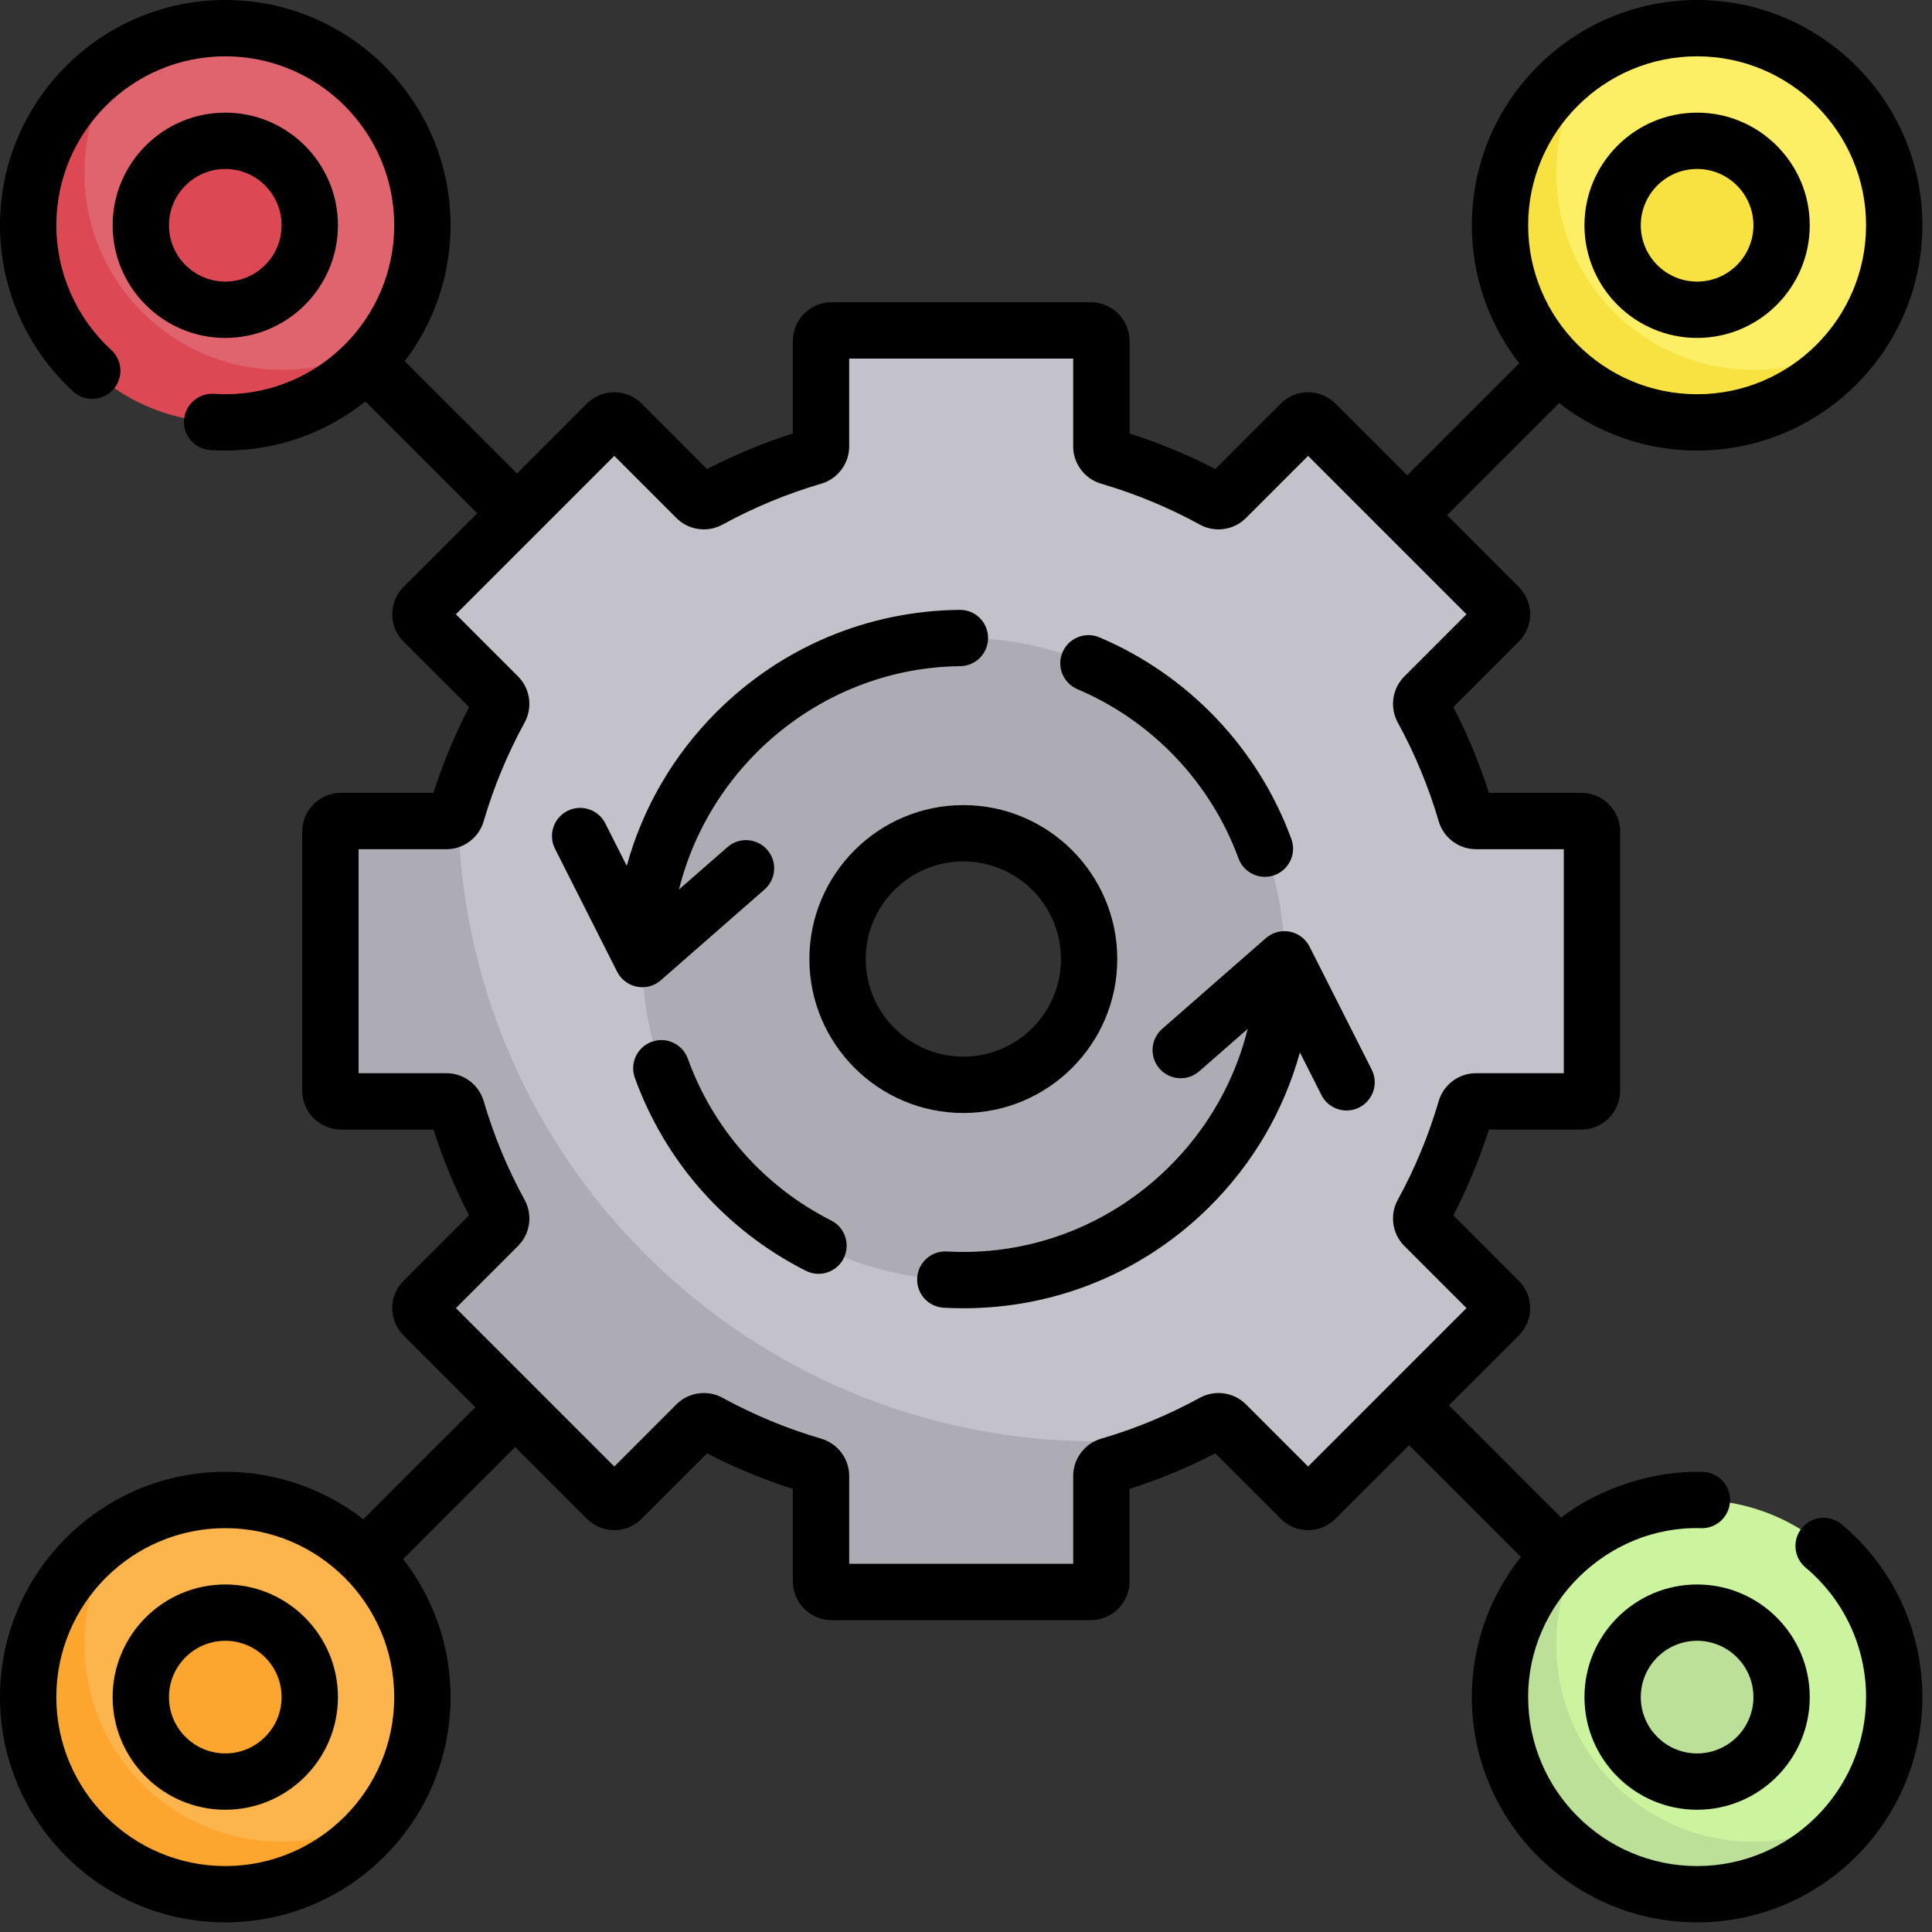
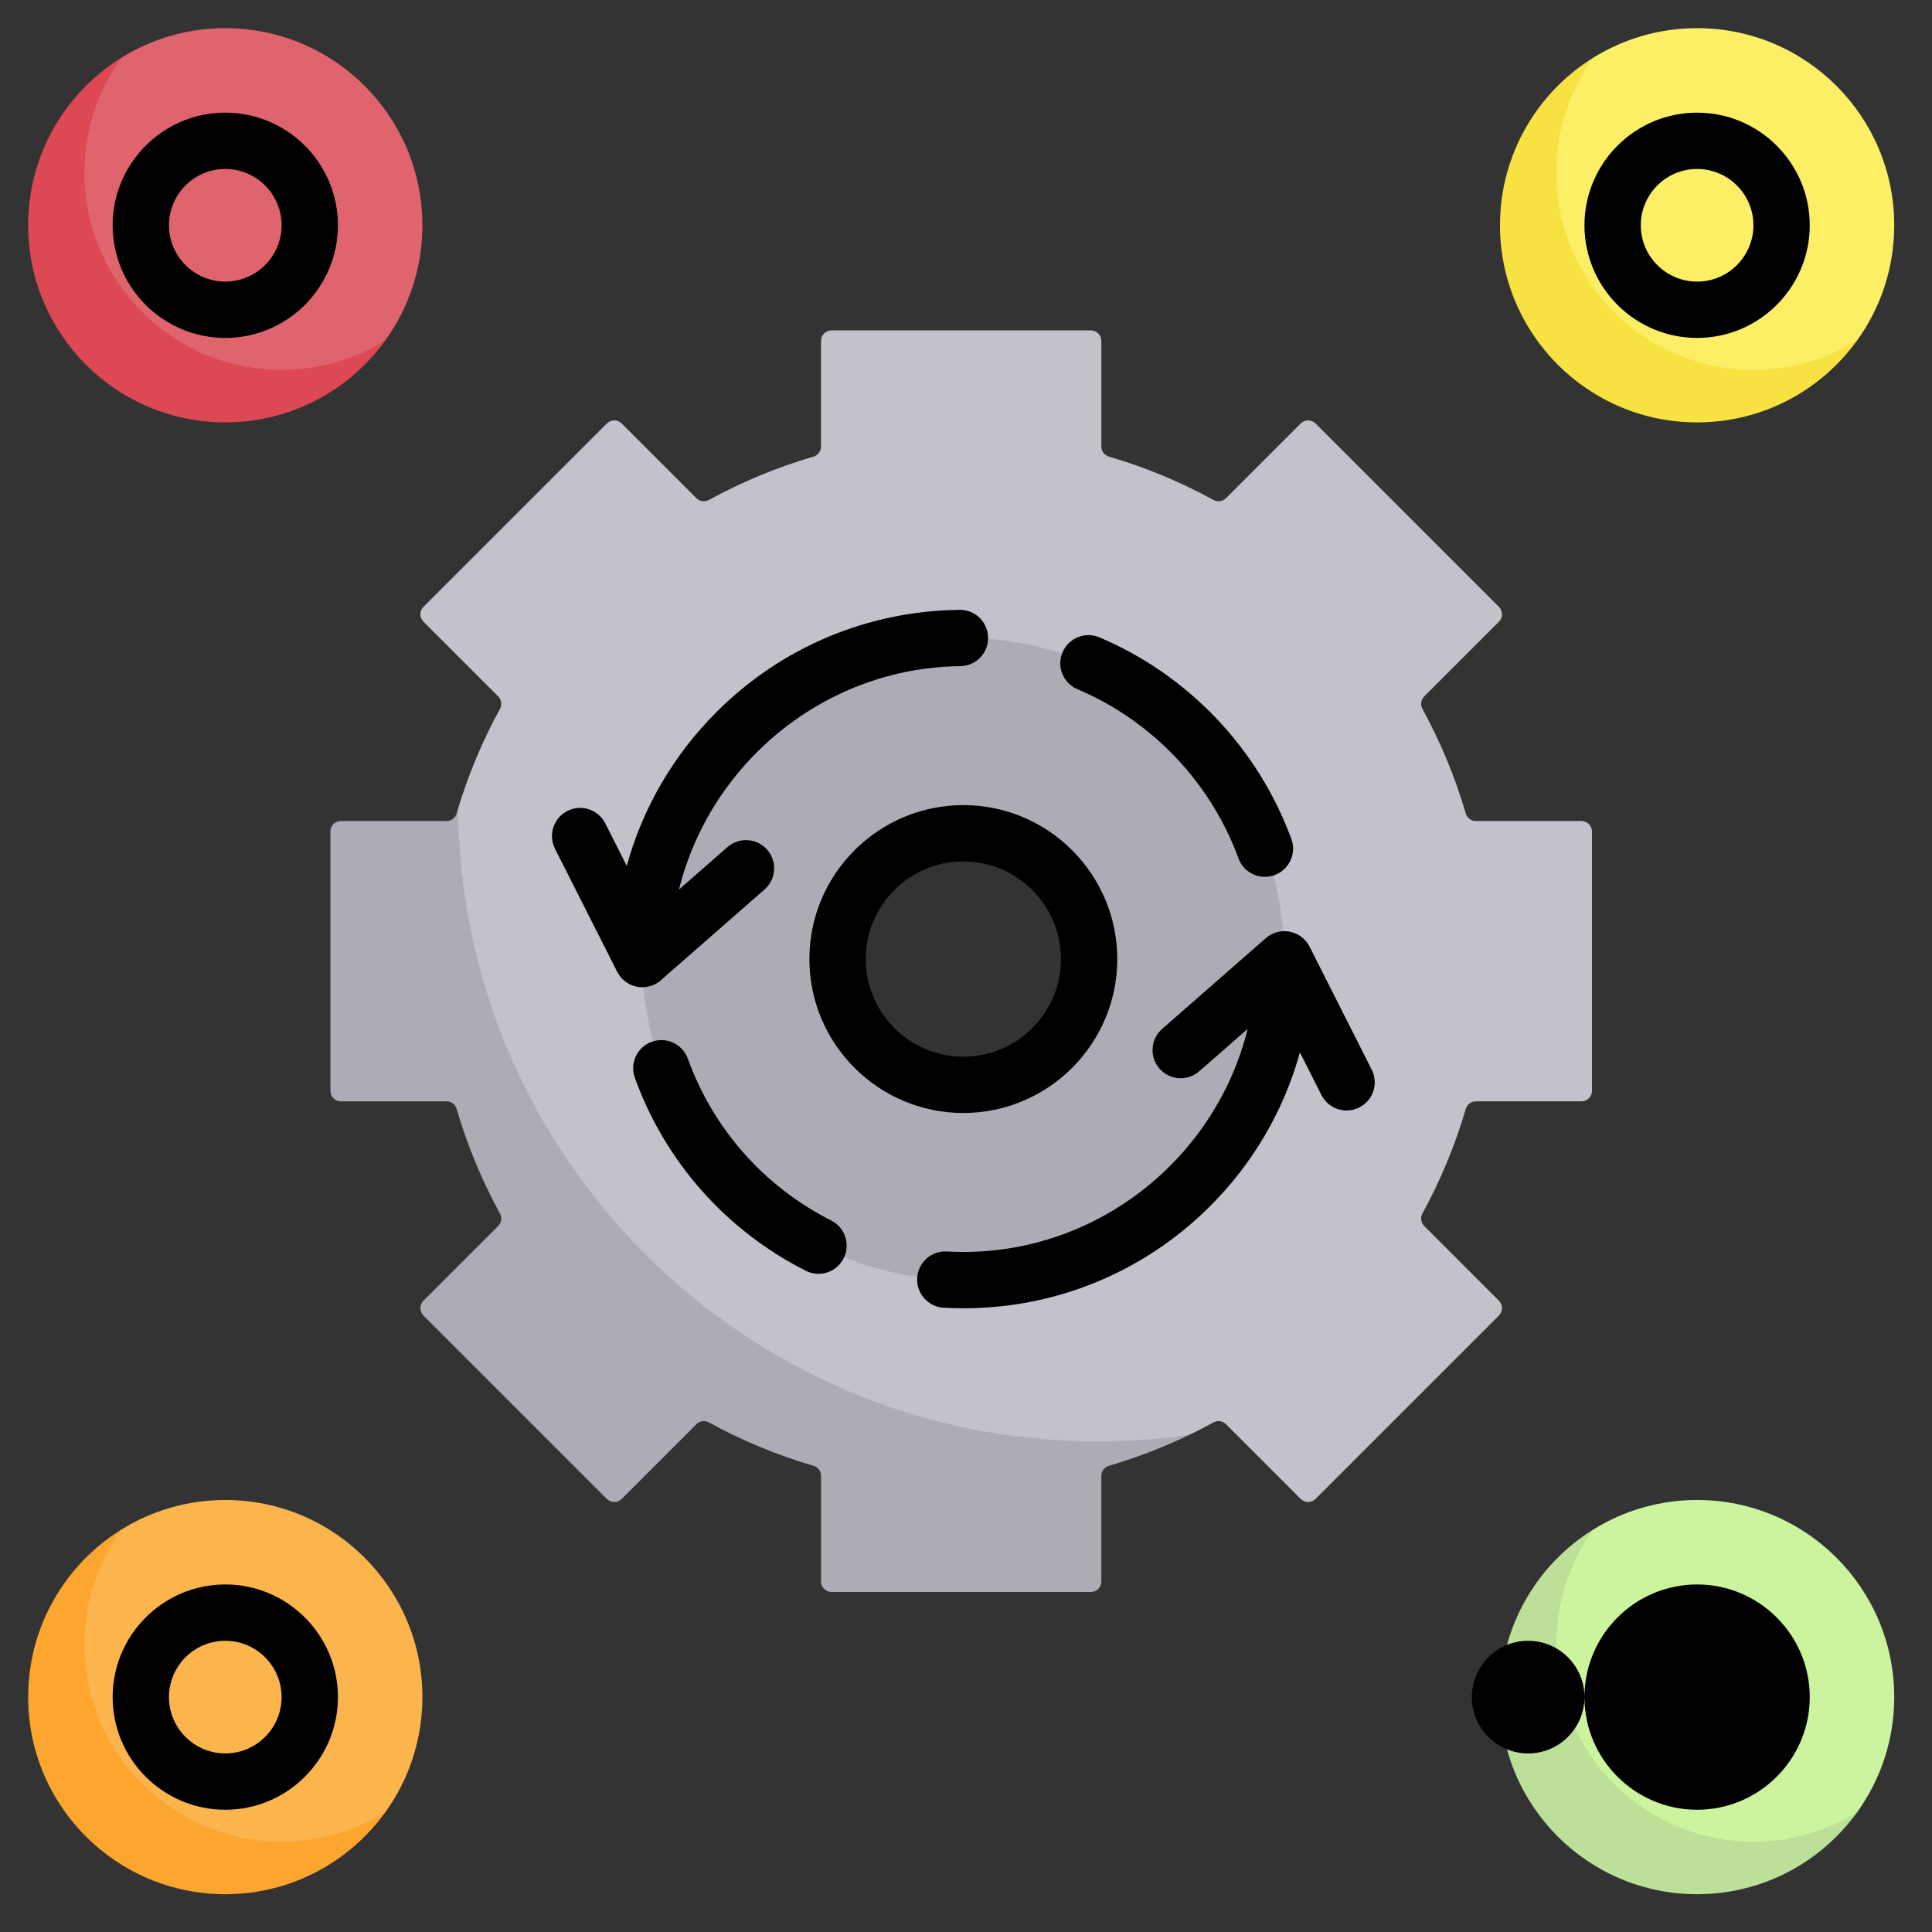
<svg xmlns="http://www.w3.org/2000/svg" width="100%" height="100%" viewBox="0 0 134 134" version="1.1" xml:space="preserve" style="fill-rule:evenodd;clip-rule:evenodd;stroke-linejoin:round;stroke-miterlimit:2;">
  <rect x="0" y="0" width="134" height="134" fill="#333333" stroke="none" />
  <path d="M109.688,56.945l-7.326,0c-0.325,0 -0.609,-0.216 -0.7,-0.528c-0.743,-2.542 -1.756,-4.967 -3.003,-7.245c-0.156,-0.287 -0.109,-0.638 0.12,-0.87l5.182,-5.182c0.287,-0.284 0.287,-0.745 -0,-1.032l-12.716,-12.716c-0.287,-0.286 -0.748,-0.286 -1.031,0l-5.183,5.183c-0.231,0.229 -0.583,0.276 -0.869,0.119c-2.279,-1.247 -4.704,-2.26 -7.245,-3.002c-0.313,-0.091 -0.529,-0.375 -0.529,-0.701l-0,-7.325c-0,-0.404 -0.326,-0.729 -0.729,-0.729l-17.984,-0c-0.404,-0 -0.73,0.325 -0.73,0.729l0,7.325c0,0.326 -0.216,0.61 -0.528,0.701c-2.542,0.742 -4.967,1.755 -7.245,3.002c-0.287,0.157 -0.638,0.11 -0.87,-0.119l-5.182,-5.183c-0.284,-0.286 -0.745,-0.286 -1.031,0l-12.717,12.716c-0.286,0.287 -0.286,0.748 0,1.032l5.183,5.182c0.229,0.232 0.276,0.583 0.119,0.87c-1.192,2.18 -2.171,4.489 -2.903,6.911c-0.034,0.109 0.005,0.347 -0.029,0.459c-0.091,0.312 -0.375,0.528 -0.7,0.528l-6.782,0.342c-0.403,-0 -0.729,0.325 -0.729,0.728l0.112,16.777c0,0.403 0.326,0.729 0.729,0.729l6.938,0.023c0.325,0 0.609,0.216 0.7,0.529c0.743,2.542 2.162,5.677 3.409,7.956c0.157,0.286 0.11,0.638 -0.12,0.869l-5.14,5.201c-0.287,0.284 -0.287,0.745 -0,1.031l11.945,11.344c0.287,0.286 0.748,0.286 1.031,0l4.821,-4.476c0.231,-0.23 0.583,-0.277 0.869,-0.12c2.279,1.247 5.878,2.377 8.42,3.12c0.312,0.091 0.528,0.375 0.528,0.7l-0.198,7.07c0,0.404 0.326,0.73 0.73,0.73l16.557,-0.154c0.404,-0 0.729,-0.326 0.729,-0.729l0.19,-6.784c0,-0.326 0.216,-0.61 0.529,-0.701c1.664,-0.484 3.807,-0.776 5.362,-1.484c0.253,-0.115 0.828,-0.258 0.828,-0.258c0.563,-0.271 1.117,-0.555 1.662,-0.854c0.286,-0.157 0.638,-0.109 0.869,0.12l5.183,5.182c0.284,0.286 0.744,0.286 1.031,-0l12.716,-12.716c0.287,-0.287 0.287,-0.748 -0,-1.031l-5.182,-5.183c-0.229,-0.231 -0.277,-0.583 -0.12,-0.87c1.247,-2.278 2.26,-4.703 3.003,-7.244c0.091,-0.313 0.375,-0.529 0.7,-0.529l7.325,-0c0.404,-0 0.73,-0.326 0.73,-0.729l-0,-17.984c-0,-0.404 -0.326,-0.73 -0.73,-0.73Zm-42.872,20.578c-6.078,0 -11.005,-4.927 -11.005,-11.005c-0,-6.078 4.927,-11.005 11.005,-11.005c6.078,-0 11.005,4.927 11.005,11.005c0,6.078 -4.927,11.005 -11.005,11.005Z" style="fill:#c3c1c9;fill-rule:nonzero;" />
  <path d="M82.5,99.513c-1.784,0.862 -3.651,1.584 -5.583,2.149c-0.313,0.091 -0.529,0.375 -0.529,0.7l-0,7.325c-0,0.404 -0.326,0.73 -0.729,0.73l-17.984,-0c-0.404,-0 -0.73,-0.326 -0.73,-0.73l0,-7.325c0,-0.325 -0.216,-0.609 -0.528,-0.7c-2.542,-0.742 -4.967,-1.756 -7.245,-3.003c-0.287,-0.156 -0.638,-0.109 -0.87,0.12l-5.182,5.182c-0.284,0.287 -0.745,0.287 -1.032,0l-12.716,-12.716c-0.286,-0.287 -0.286,-0.748 0,-1.031l5.183,-5.183c0.229,-0.231 0.276,-0.583 0.119,-0.869c-1.247,-2.279 -2.26,-4.704 -3.002,-7.245c-0.091,-0.313 -0.375,-0.529 -0.701,-0.529l-7.325,0c-0.404,0 -0.729,-0.326 -0.729,-0.729l-0,-17.984c-0,-0.404 0.325,-0.73 0.729,-0.73l7.325,0c0.326,0 0.61,-0.216 0.701,-0.528c0.031,-0.112 0.063,-0.225 0.099,-0.335c0.237,24.279 19.995,43.89 44.331,43.89c2.171,-0 4.309,-0.157 6.398,-0.459Z" style="fill:#adacb5;fill-rule:nonzero;" />
  <path d="M66.815,44.25c-12.297,0 -22.268,9.969 -22.268,22.268c-0,12.297 9.971,22.268 22.268,22.268c12.3,0 22.268,-9.971 22.268,-22.268c0,-12.299 -9.968,-22.268 -22.268,-22.268Zm0,30.992c-4.817,0 -8.724,-3.906 -8.724,-8.724c0,-4.818 3.907,-8.724 8.724,-8.724c4.818,0 8.724,3.906 8.724,8.724c0,4.818 -3.906,8.724 -8.724,8.724Z" style="fill:#adacb5;fill-rule:nonzero;" />
  <path d="M131.38,15.625c0,-7.551 -6.121,-13.672 -13.672,-13.672c-2.639,0 -5.103,0.748 -7.193,2.043c0,0 -0.715,0.59 -1.09,0.88c-3.23,2.501 -4.865,6.348 -4.865,10.749c0,7.551 5.597,12.888 13.148,12.888c4.073,-0 7.585,-1.114 10.09,-3.94c0.307,-0.345 1.011,-0.965 1.011,-0.965c1.618,-2.246 2.571,-5.003 2.571,-7.983Z" style="fill:#fcef66;fill-rule:nonzero;" />
  <path d="M128.809,23.608c-2.482,3.445 -6.53,5.689 -11.101,5.689c-7.549,-0 -13.671,-6.123 -13.671,-13.672c-0,-4.912 2.59,-9.22 6.478,-11.629c-1.62,2.245 -2.572,5.004 -2.572,7.983c-0,7.55 6.122,13.672 13.672,13.672c2.64,-0 5.105,-0.746 7.194,-2.043Z" style="fill:#f7e242;fill-rule:nonzero;" />
-   <path d="M117.708,21.484c3.237,0 5.859,-2.623 5.859,-5.859c0.001,-3.236 -2.622,-5.859 -5.859,-5.859c-3.236,-0 -5.859,2.623 -5.859,5.859c0,3.236 2.623,5.859 5.859,5.859Z" style="fill:#f7e242;fill-rule:nonzero;" />
  <path d="M29.297,15.625c-0,-7.551 -6.121,-13.672 -13.672,-13.672c-2.639,0 -5.104,0.748 -7.194,2.043c0,0 -0.715,0.59 -1.09,0.88c-3.229,2.501 -4.864,6.348 -4.864,10.749c-0,7.551 5.597,12.888 13.148,12.888c4.073,-0 7.585,-1.114 10.09,-3.94c0.306,-0.345 1.011,-0.965 1.011,-0.965c1.618,-2.246 2.571,-5.003 2.571,-7.983Z" style="fill:#df646e;fill-rule:nonzero;" />
  <path d="M26.726,23.608c-2.482,3.445 -6.531,5.689 -11.101,5.689c-7.549,-0 -13.672,-6.123 -13.672,-13.672c0,-4.912 2.591,-9.22 6.479,-11.629c-1.62,2.245 -2.573,5.004 -2.573,7.983c0,7.55 6.123,13.672 13.672,13.672c2.641,-0 5.106,-0.746 7.195,-2.043Z" style="fill:#dc4955;fill-rule:nonzero;" />
-   <path d="M15.625,21.484c3.236,0 5.859,-2.623 5.859,-5.859c0,-3.236 -2.623,-5.859 -5.859,-5.859c-3.236,-0 -5.859,2.623 -5.859,5.859c-0,3.236 2.623,5.859 5.859,5.859Z" style="fill:#dc4955;fill-rule:nonzero;" />
  <path d="M131.38,117.708c0,-7.55 -6.121,-13.671 -13.672,-13.671c-2.639,-0 -5.103,0.748 -7.193,2.043c0,-0 -0.715,0.589 -1.09,0.879c-3.23,2.501 -4.865,6.349 -4.865,10.75c0,7.551 5.597,12.887 13.148,12.887c4.073,0 7.585,-1.114 10.09,-3.939c0.307,-0.346 1.011,-0.966 1.011,-0.966c1.618,-2.246 2.571,-5.003 2.571,-7.983Z" style="fill:#ccf49f;fill-rule:nonzero;" />
  <path d="M128.809,125.691c-2.482,3.445 -6.53,5.689 -11.101,5.689c-7.549,0 -13.671,-6.122 -13.671,-13.672c-0,-4.911 2.59,-9.22 6.478,-11.628c-1.62,2.245 -2.572,5.003 -2.572,7.983c-0,7.549 6.122,13.671 13.672,13.671c2.64,0 5.105,-0.746 7.194,-2.043Z" style="fill:#bce097;fill-rule:nonzero;" />
  <path d="M117.708,123.568c3.237,-0.001 5.859,-2.623 5.859,-5.86c0.001,-3.236 -2.622,-5.859 -5.859,-5.859c-3.236,0 -5.859,2.623 -5.859,5.859c0,3.237 2.623,5.859 5.859,5.859Z" style="fill:#bce097;fill-rule:nonzero;" />
  <path d="M29.297,117.708c-0,-7.55 -6.121,-13.671 -13.672,-13.671c-2.639,-0 -5.104,0.748 -7.194,2.043c0,-0 -0.715,0.589 -1.09,0.879c-3.229,2.501 -4.864,6.348 -4.864,10.749c-0,7.551 5.597,12.888 13.148,12.888c4.073,0 7.585,-1.114 10.09,-3.939c0.306,-0.346 1.011,-0.966 1.011,-0.966c1.618,-2.246 2.571,-5.003 2.571,-7.983Z" style="fill:#fcb44d;fill-rule:nonzero;" />
  <path d="M26.726,125.691c-2.482,3.445 -6.531,5.689 -11.101,5.689c-7.549,0 -13.672,-6.122 -13.672,-13.672c0,-4.911 2.591,-9.22 6.479,-11.628c-1.62,2.245 -2.573,5.003 -2.573,7.983c0,7.549 6.123,13.671 13.672,13.671c2.641,0 5.106,-0.746 7.195,-2.043Z" style="fill:#fca62f;fill-rule:nonzero;" />
-   <path d="M15.625,123.568c3.236,-0.001 5.859,-2.623 5.859,-5.86c0,-3.236 -2.623,-5.859 -5.859,-5.859c-3.236,0 -5.859,2.623 -5.859,5.859c-0,3.237 2.623,5.859 5.859,5.859Z" style="fill:#fca62f;fill-rule:nonzero;" />
  <path d="M117.708,23.438c4.308,-0 7.813,-3.505 7.813,-7.813c-0,-4.308 -3.505,-7.812 -7.813,-7.812c-4.308,-0 -7.812,3.504 -7.812,7.812c-0,4.308 3.504,7.813 7.812,7.813Zm0,-11.719c2.154,-0 3.907,1.752 3.907,3.906c-0,2.154 -1.753,3.906 -3.907,3.906c-2.153,0 -3.906,-1.752 -3.906,-3.906c0,-2.154 1.753,-3.906 3.906,-3.906Z" style="fill-rule:nonzero;" />
  <path d="M23.438,15.625c-0,-4.308 -3.505,-7.812 -7.813,-7.812c-4.308,-0 -7.812,3.504 -7.812,7.812c-0,4.308 3.504,7.813 7.812,7.813c4.308,-0 7.813,-3.505 7.813,-7.813Zm-11.719,0c-0,-2.154 1.752,-3.906 3.906,-3.906c2.154,-0 3.906,1.752 3.906,3.906c0,2.154 -1.752,3.906 -3.906,3.906c-2.154,0 -3.906,-1.752 -3.906,-3.906Z" style="fill-rule:nonzero;" />
  <path d="M15.625,109.896c-4.308,-0 -7.812,3.504 -7.812,7.812c-0,4.308 3.504,7.813 7.812,7.813c4.308,-0 7.813,-3.505 7.813,-7.813c-0,-4.308 -3.505,-7.812 -7.813,-7.812Zm0,11.719c-2.154,-0 -3.906,-1.753 -3.906,-3.907c-0,-2.153 1.752,-3.906 3.906,-3.906c2.154,0 3.906,1.753 3.906,3.906c0,2.154 -1.752,3.907 -3.906,3.907Z" style="fill-rule:nonzero;" />
-   <path d="M109.896,117.708c-0,4.308 3.504,7.813 7.812,7.813c4.308,-0 7.813,-3.505 7.813,-7.813c-0,-4.308 -3.505,-7.812 -7.813,-7.812c-4.308,-0 -7.812,3.504 -7.812,7.812Zm11.719,0c-0,2.154 -1.753,3.907 -3.907,3.907c-2.153,-0 -3.906,-1.753 -3.906,-3.907c0,-2.153 1.753,-3.906 3.906,-3.906c2.154,0 3.907,1.753 3.907,3.906Z" style="fill-rule:nonzero;" />
-   <path d="M127.737,105.725c-0.827,-0.692 -2.059,-0.583 -2.752,0.244c-0.692,0.826 -0.583,2.058 0.243,2.751c2.669,2.235 4.199,5.511 4.199,8.988c0,6.462 -5.257,11.719 -11.719,11.719c-6.461,0 -11.718,-5.257 -11.718,-11.719c-0.027,-6.423 5.465,-11.938 12.052,-11.715c1.057,0 1.926,-0.843 1.951,-1.906c0.027,-1.078 -0.827,-1.973 -1.905,-1.999c-3.308,-0.116 -7.177,1.114 -9.807,3.17l-7.786,-7.786l4.848,-4.848c1.045,-1.045 1.045,-2.747 -0.001,-3.793l-4.54,-4.54c0.987,-1.909 1.814,-3.903 2.466,-5.949l6.419,0c1.48,0 2.683,-1.204 2.683,-2.682l0,-17.986c0,-1.479 -1.203,-2.683 -2.683,-2.683l-6.419,0c-0.652,-2.046 -1.478,-4.039 -2.465,-5.949l4.54,-4.54c1.046,-1.046 1.046,-2.747 -0,-3.793l-4.978,-4.978l7.77,-7.771c2.647,2.059 5.968,3.29 9.573,3.29c8.616,-0 15.625,-7.009 15.625,-15.625c0,-8.616 -7.009,-15.625 -15.625,-15.625c-8.615,-0 -15.625,7.009 -15.625,15.625c0,3.605 1.231,6.927 3.29,9.573l-7.77,7.77l-4.979,-4.978c-1.045,-1.045 -2.747,-1.045 -3.793,0l-4.54,4.541c-1.908,-0.988 -3.903,-1.814 -5.949,-2.466l0,-6.419c0,-1.479 -1.203,-2.682 -2.682,-2.682l-17.986,-0c-1.479,-0 -2.683,1.203 -2.683,2.682l0,6.419c-2.046,0.652 -4.04,1.479 -5.949,2.466l-4.54,-4.541c-1.046,-1.045 -2.747,-1.045 -3.793,0l-4.848,4.848l-7.786,-7.786c1.991,-2.622 3.175,-5.888 3.175,-9.427c0,-8.616 -7.009,-15.625 -15.625,-15.625c-8.616,-0 -15.625,7.009 -15.625,15.625c0,4.374 1.852,8.578 5.082,11.532c0.795,0.728 2.031,0.672 2.759,-0.123c0.728,-0.796 0.673,-2.031 -0.123,-2.76c-2.422,-2.215 -3.812,-5.368 -3.812,-8.649c0,-6.462 5.257,-11.719 11.719,-11.719c6.462,0 11.719,5.257 11.719,11.719c-0,6.462 -5.257,11.719 -11.719,11.719c-0.261,-0 -0.524,-0.009 -0.783,-0.026c-1.07,-0.071 -2.007,0.744 -2.077,1.821c-0.071,1.076 0.744,2.006 1.82,2.077c0.344,0.023 0.694,0.034 1.04,0.034c3.672,0 7.049,-1.276 9.719,-3.404l7.755,7.755l-5.109,5.108c-1.045,1.046 -1.045,2.747 0,3.793l4.541,4.54c-0.987,1.909 -1.814,3.903 -2.466,5.949l-6.419,0c-1.479,0 -2.682,1.204 -2.682,2.683l-0,17.986c-0,1.479 1.203,2.682 2.682,2.682l6.419,0c0.652,2.046 1.479,4.04 2.466,5.949l-4.541,4.541c-1.045,1.045 -1.045,2.747 0,3.793l4.979,4.978l-7.771,7.77c-2.646,-2.059 -5.968,-3.29 -9.573,-3.29c-8.616,0 -15.625,7.01 -15.625,15.625c0,8.616 7.009,15.625 15.625,15.625c8.616,0 15.625,-7.009 15.625,-15.625c0,-3.605 -1.231,-6.926 -3.29,-9.573l7.771,-7.77l4.978,4.978c1.046,1.045 2.747,1.045 3.793,-0l4.54,-4.54c1.909,0.987 3.903,1.813 5.949,2.465l0,6.42c0,1.478 1.204,2.682 2.683,2.682l17.986,0c1.479,0 2.682,-1.204 2.682,-2.682l0,-6.42c2.046,-0.652 4.041,-1.478 5.949,-2.465l4.541,4.54c1.046,1.045 2.747,1.045 3.793,-0l5.108,-5.108l7.755,7.755c-2.128,2.67 -3.405,6.047 -3.405,9.718c0,8.616 7.01,15.625 15.625,15.625c8.616,0 15.625,-7.009 15.625,-15.625c0,-4.635 -2.04,-9.003 -5.596,-11.983Zm-10.029,-101.819c6.462,0 11.719,5.257 11.719,11.719c0,6.462 -5.257,11.719 -11.719,11.719c-6.461,-0 -11.718,-5.257 -11.718,-11.719c-0,-6.462 5.257,-11.719 11.718,-11.719Zm-102.083,125.521c-6.462,0 -11.719,-5.257 -11.719,-11.719c0,-6.461 5.257,-11.718 11.719,-11.718c6.462,-0 11.719,5.257 11.719,11.718c-0,6.462 -5.257,11.719 -11.719,11.719Zm75.103,-27.712l-4.317,-4.317c-0.836,-0.837 -2.148,-1.022 -3.188,-0.452c-2.172,1.19 -4.478,2.147 -6.854,2.841c-1.138,0.333 -1.933,1.391 -1.933,2.574l-0,6.102l-15.538,0l-0,-6.102c-0,-1.182 -0.795,-2.241 -1.934,-2.574c-2.375,-0.694 -4.681,-1.65 -6.854,-2.841c-1.04,-0.57 -2.351,-0.384 -3.188,0.452l-4.316,4.317l-10.987,-10.987l4.317,-4.317c0.836,-0.837 1.022,-2.148 0.452,-3.188c-1.191,-2.173 -2.147,-4.478 -2.841,-6.854c-0.333,-1.138 -1.392,-1.933 -2.574,-1.933l-6.103,-0l-0,-15.538l6.102,-0c1.183,-0 2.241,-0.795 2.574,-1.934c0.695,-2.376 1.651,-4.681 2.842,-6.854c0.569,-1.04 0.384,-2.351 -0.453,-3.188l-4.316,-4.317l10.986,-10.987l4.318,4.317c0.836,0.837 2.147,1.022 3.187,0.452c2.173,-1.19 4.479,-2.146 6.855,-2.841c1.138,-0.333 1.933,-1.391 1.933,-2.574l-0,-6.102l15.538,-0l-0,6.102c-0,1.183 0.795,2.241 1.933,2.574c2.376,0.695 4.682,1.651 6.854,2.841c1.04,0.571 2.351,0.385 3.189,-0.452l4.316,-4.317l10.987,10.987l-4.317,4.318c-0.836,0.836 -1.022,2.147 -0.452,3.187c1.19,2.173 2.147,4.479 2.841,6.854c0.333,1.139 1.391,1.934 2.574,1.934l6.102,-0l0,15.538l-6.102,-0c-1.183,-0 -2.241,0.795 -2.574,1.934c-0.694,2.375 -1.651,4.681 -2.841,6.853c-0.57,1.04 -0.385,2.351 0.452,3.189l4.317,4.316l-10.987,10.987Z" style="fill-rule:nonzero;" />
+   <path d="M109.896,117.708c-0,4.308 3.504,7.813 7.812,7.813c4.308,-0 7.813,-3.505 7.813,-7.813c-0,-4.308 -3.505,-7.812 -7.813,-7.812c-4.308,-0 -7.812,3.504 -7.812,7.812Zc-0,2.154 -1.753,3.907 -3.907,3.907c-2.153,-0 -3.906,-1.753 -3.906,-3.907c0,-2.153 1.753,-3.906 3.906,-3.906c2.154,0 3.907,1.753 3.907,3.906Z" style="fill-rule:nonzero;" />
  <path d="M74.731,47.803c5.169,2.189 9.239,6.465 11.167,11.73c0.289,0.792 1.037,1.282 1.834,1.282c0.223,0 0.45,-0.038 0.671,-0.12c1.013,-0.37 1.534,-1.492 1.163,-2.505c-2.299,-6.278 -7.151,-11.375 -13.311,-13.984c-0.993,-0.421 -2.14,0.043 -2.561,1.037c-0.421,0.993 0.044,2.139 1.037,2.56Z" style="fill-rule:nonzero;" />
  <path d="M57.652,84.653c-4.647,-2.353 -8.179,-6.339 -9.946,-11.226c-0.367,-1.014 -1.487,-1.539 -2.501,-1.172c-1.015,0.367 -1.54,1.487 -1.173,2.501c2.107,5.826 6.317,10.578 11.855,13.382c0.283,0.144 0.584,0.212 0.881,0.212c0.712,-0 1.4,-0.392 1.744,-1.072c0.487,-0.962 0.102,-2.137 -0.86,-2.625Z" style="fill-rule:nonzero;" />
  <path d="M77.492,66.518c0,-5.887 -4.79,-10.677 -10.677,-10.677c-5.887,-0 -10.677,4.79 -10.677,10.677c0,5.887 4.79,10.677 10.677,10.677c5.888,0 10.677,-4.79 10.677,-10.677Zm-17.447,-0c-0,-3.733 3.037,-6.771 6.77,-6.771c3.734,0 6.771,3.038 6.771,6.771c0,3.733 -3.037,6.771 -6.771,6.771c-3.733,-0 -6.77,-3.038 -6.77,-6.771Z" style="fill-rule:nonzero;" />
  <path d="M44.548,68.472c0.469,-0 0.927,-0.169 1.287,-0.484l7.192,-6.295c0.812,-0.711 0.894,-1.944 0.183,-2.756c-0.71,-0.812 -1.944,-0.894 -2.755,-0.183l-3.362,2.941c2.176,-8.774 10.13,-15.392 19.505,-15.49c1.079,-0.012 1.944,-0.895 1.933,-1.974c-0.011,-1.079 -0.89,-1.95 -1.974,-1.932c-6.361,0.066 -12.345,2.578 -16.85,7.074c-3.012,3.006 -5.134,6.677 -6.237,10.681l-1.489,-2.948c-0.487,-0.963 -1.662,-1.349 -2.624,-0.862c-0.963,0.486 -1.349,1.661 -0.863,2.623l4.311,8.532c0.273,0.538 0.778,0.921 1.371,1.036c0.124,0.025 0.248,0.037 0.372,0.037Z" style="fill-rule:nonzero;" />
  <path d="M90.828,65.656c-0.273,-0.539 -0.778,-0.922 -1.371,-1.037c-0.592,-0.115 -1.205,0.05 -1.659,0.448l-7.193,6.295c-0.811,0.711 -0.893,1.945 -0.183,2.756c0.711,0.812 1.944,0.894 2.756,0.184l3.358,-2.939c-2.191,8.855 -10.236,15.47 -19.721,15.47c-0.38,-0 -0.765,-0.011 -1.144,-0.032c-1.084,-0.06 -1.998,0.765 -2.057,1.842c-0.06,1.077 0.765,1.999 1.842,2.058c0.449,0.025 0.907,0.038 1.359,0.038c6.418,-0 12.465,-2.485 17.028,-6.996c3.054,-3.019 5.203,-6.715 6.316,-10.75l1.493,2.956c0.344,0.68 1.031,1.072 1.745,1.072c0.296,0 0.597,-0.067 0.879,-0.21c0.963,-0.486 1.349,-1.661 0.863,-2.624l-4.311,-8.531Z" style="fill-rule:nonzero;" />
</svg>